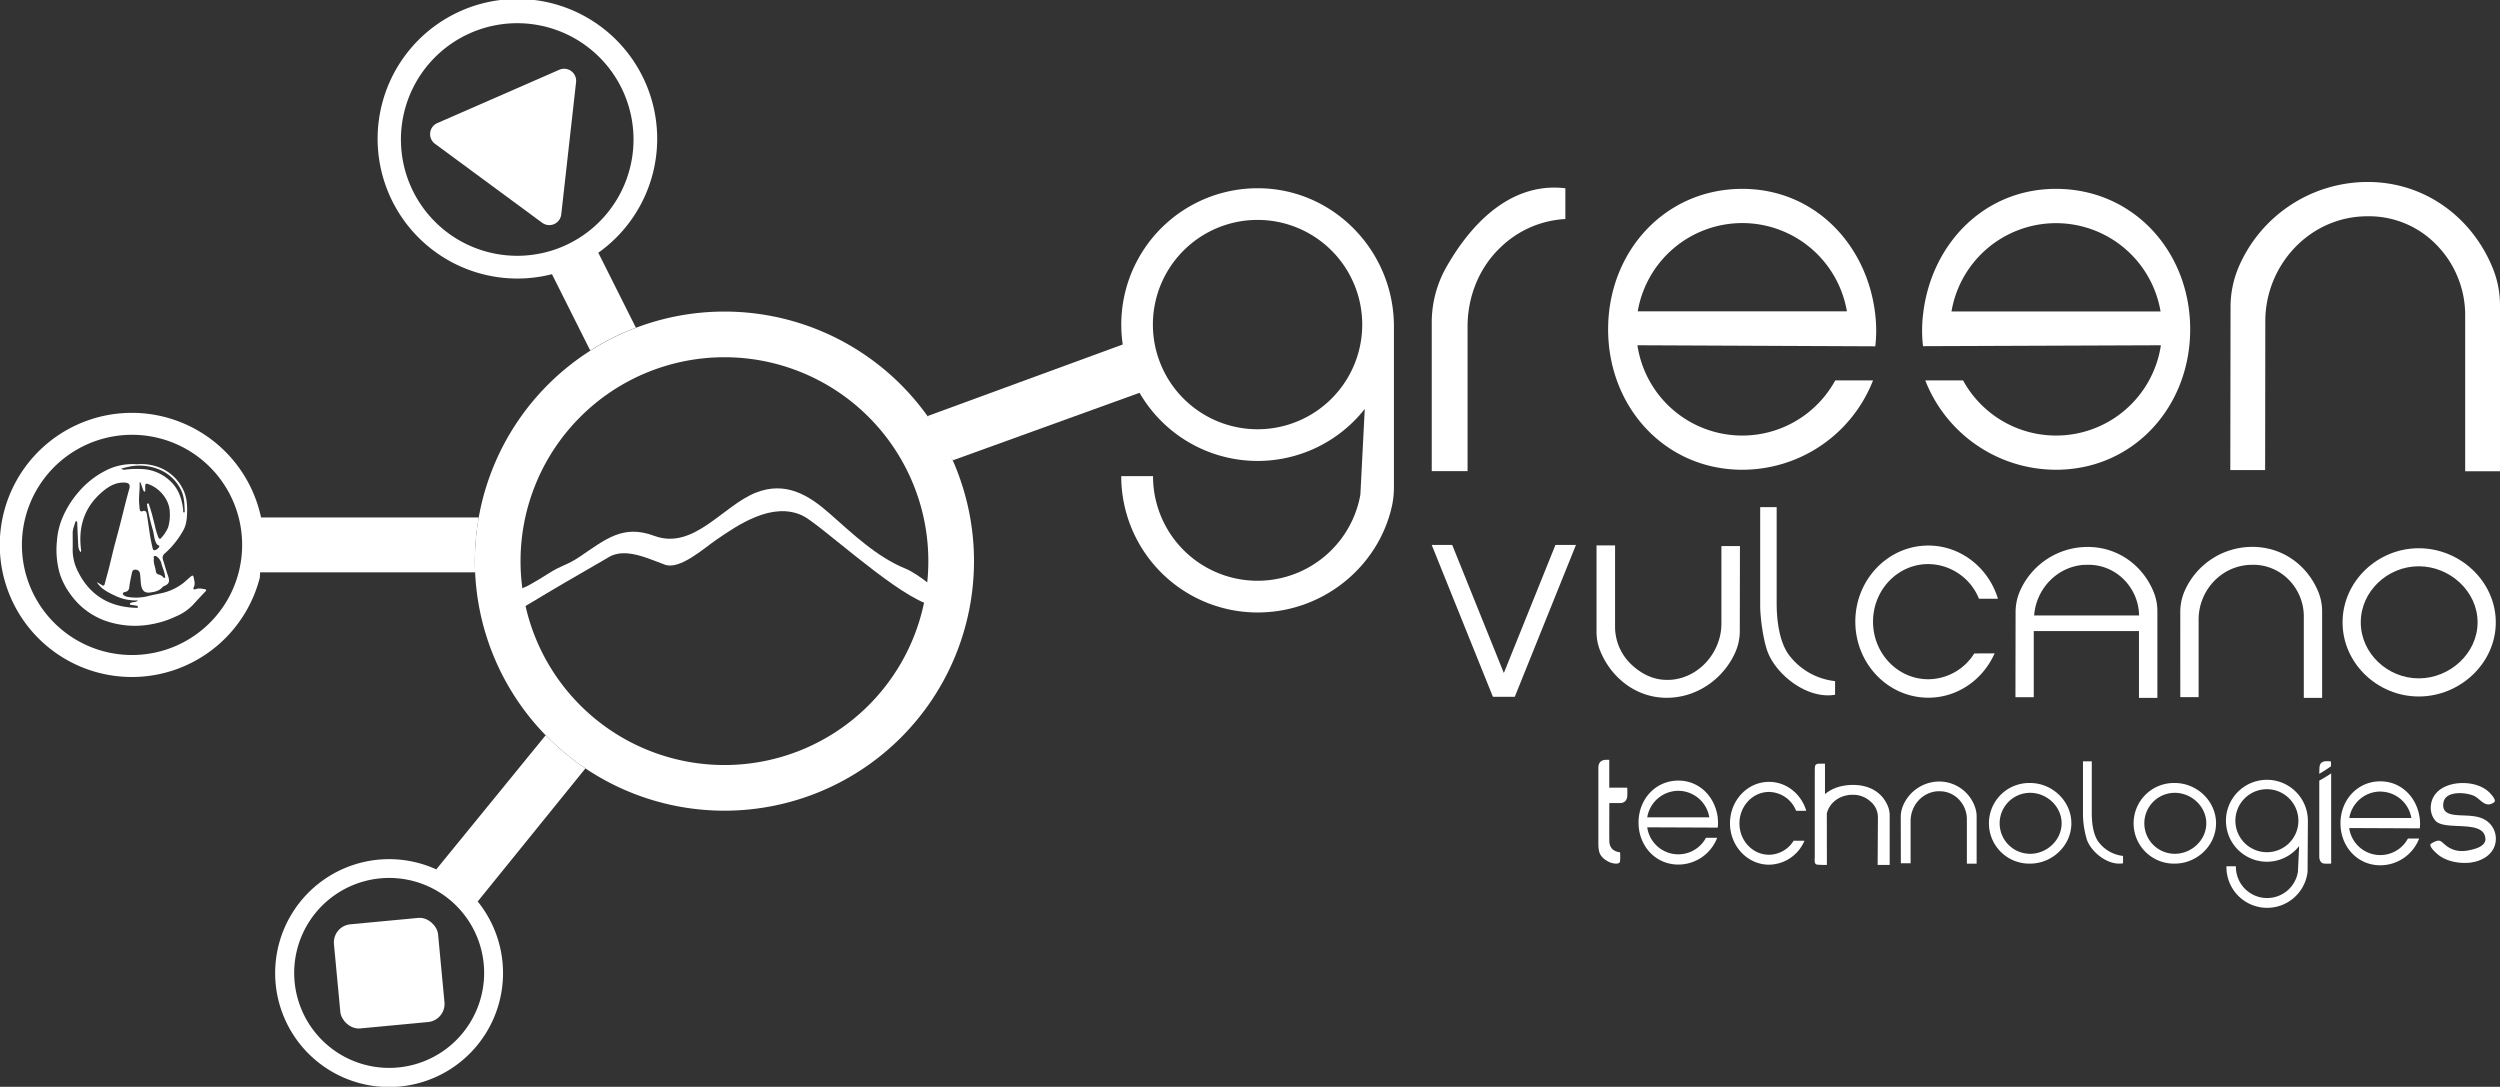
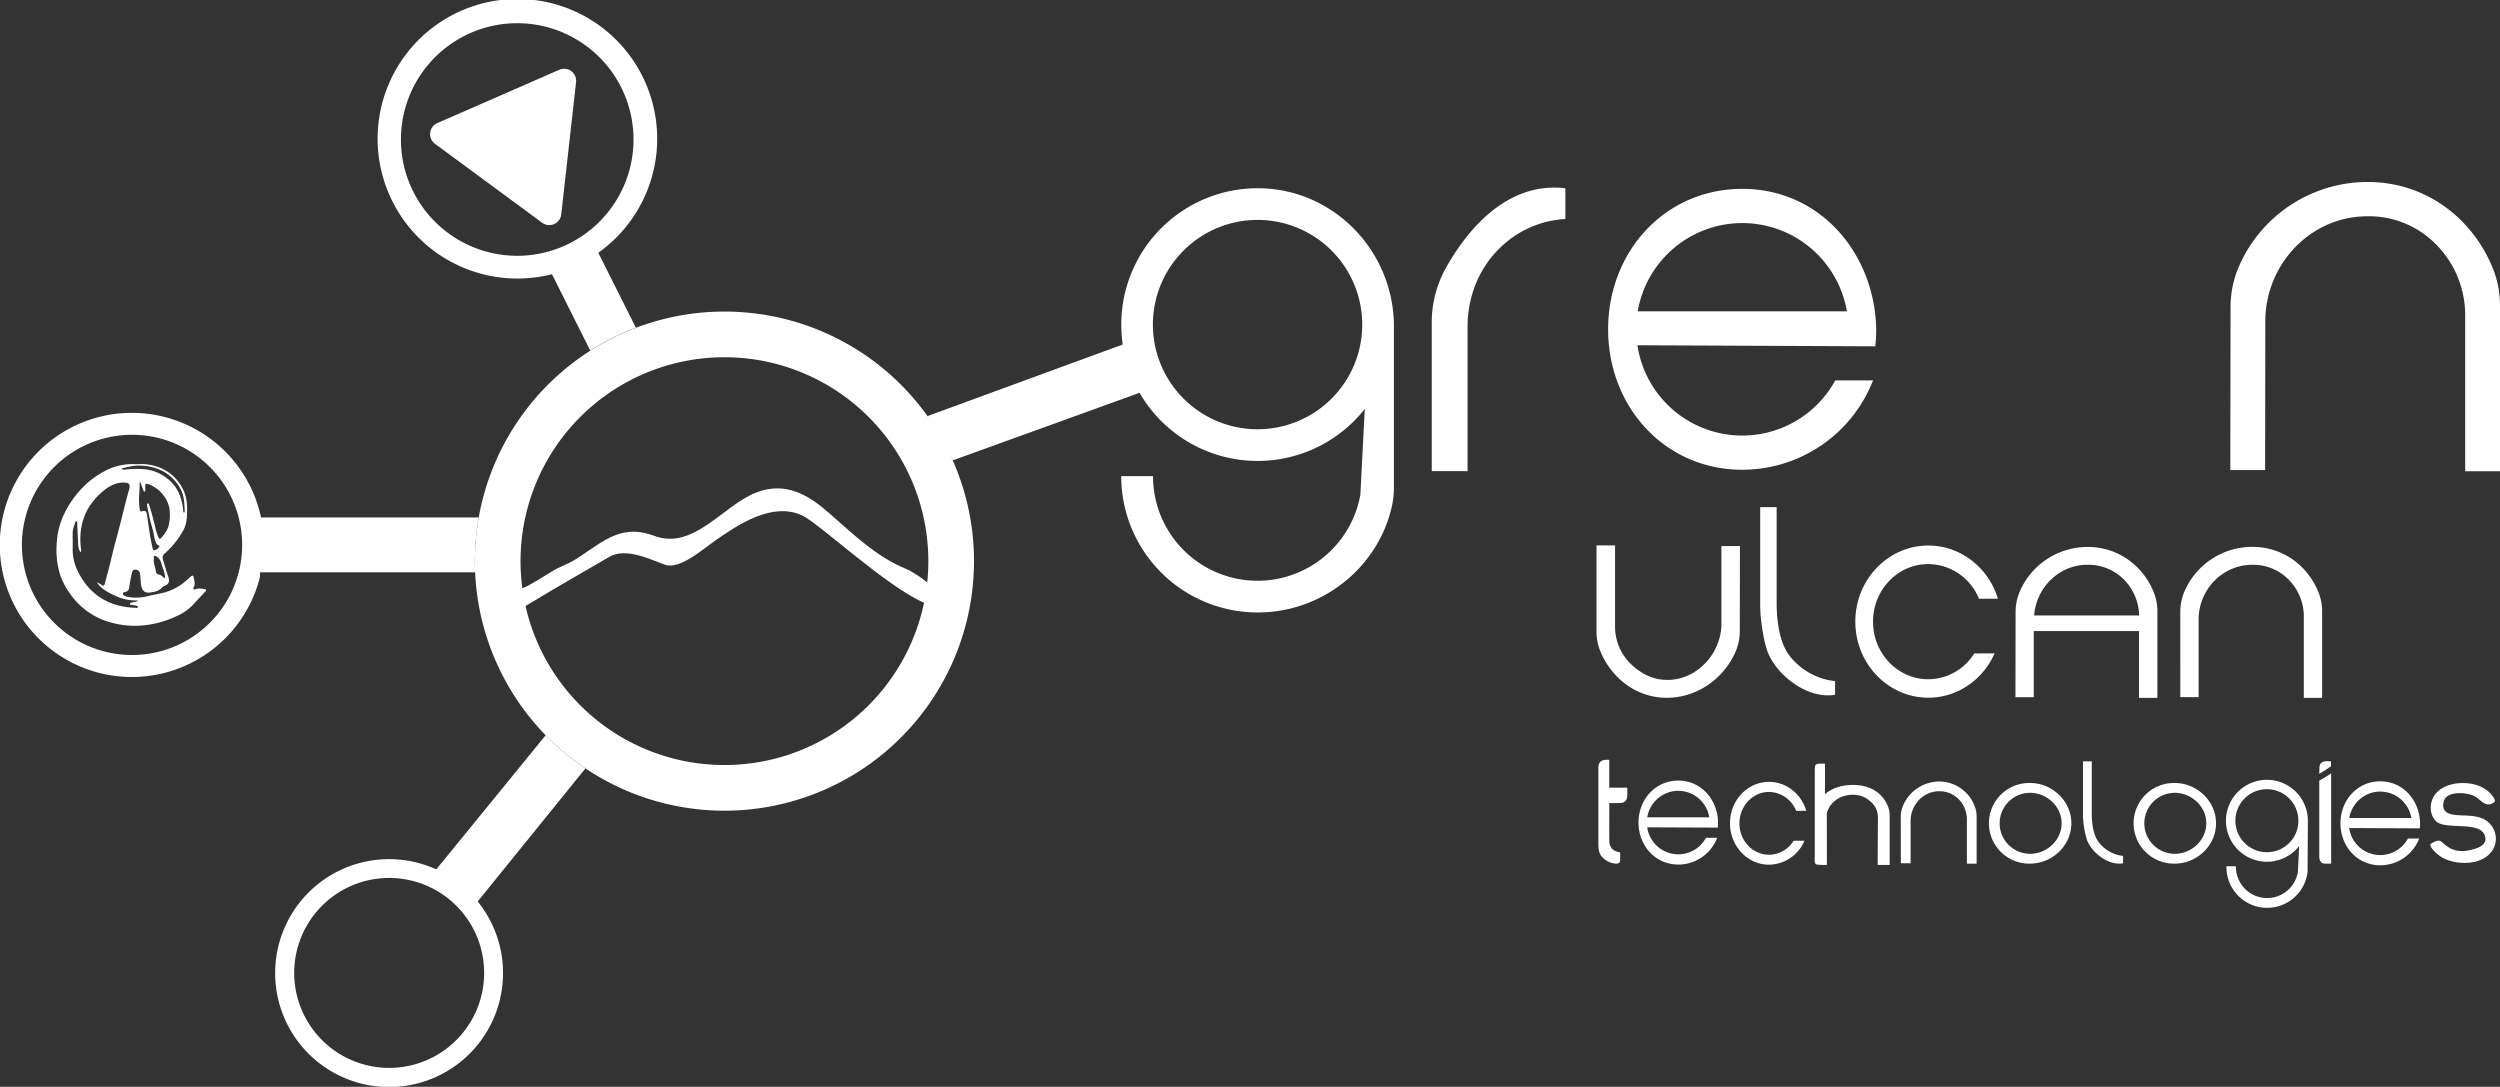
<svg xmlns="http://www.w3.org/2000/svg" viewBox="0 0 1281.65 557.16">
  <rect x="0" y="0" width="1281.65" height="557.16" fill="#333333" stroke="none" />
  <defs>
    <style>.cls-1{fill:#fff;}</style>
  </defs>
  <g id="Livello_2" data-name="Livello 2">
    <g id="Livello_1-2" data-name="Livello 1">
      <g id="Logo">
        <g id="technologies">
          <path class="cls-1" d="M819.42,432.5c0,1.84.14,4.21,1.12,5.77a9,9,0,0,0,3.12,2.94,9.42,9.42,0,0,0,4.08,1.49c1.41.15,2.65,0,2.81-1.25a35.55,35.55,0,0,0,0-4.5c-3.63-.47-5.49-2.44-5.52-6-.06-6.21,0-12.42,0-18.63,0-.17,0-.61,0-.61s3.6,0,5.33,0c2.22,0,3.57-1.12,3.85-3.3a36.63,36.63,0,0,0,0-4.59H825V389.52c-1.3,0-.39,0-1.58,0-2.64.05-4,1.45-4,4.12,0,3.76,0,7.52,0,11.29Z" />
          <path class="cls-1" d="M880.62,424.28h0a20.9,20.9,0,0,0,0-4.83v-.33h0c-1.34-10.59-9.32-18.94-20.19-18.94-11.8,0-20.42,9.64-20.42,21.53s8.62,21.52,20.42,21.52a21.36,21.36,0,0,0,19.89-13.71h-5.75a16.09,16.09,0,0,1-30.1-5.39Zm-20.23-18.86A16.17,16.17,0,0,1,876.29,419H844.48A16.19,16.19,0,0,1,860.39,405.42Z" />
          <path class="cls-1" d="M919.52,431a14.93,14.93,0,0,1-12.63,7.19c-8.36,0-15.15-7.19-15.15-16.06S898.53,406,906.89,406a15.17,15.17,0,0,1,13.9,9.66H926c-2.56-8.6-10.14-14.83-19.1-14.83-11.06,0-20,9.5-20,21.23s9,21.23,20,21.23A20,20,0,0,0,925.08,431Z" />
          <path class="cls-1" d="M974.49,442.56h5l0-21.65c0-8,6-14.81,13.91-15.26.29,0,.58,0,.87,0a13.51,13.51,0,0,1,9.44,3.67,14.68,14.68,0,0,1,4.63,10.52v22.92h5V418.69a14.37,14.37,0,0,0-.93-5.2,19.45,19.45,0,0,0-18.17-12.84,20.25,20.25,0,0,0-18.67,12.49,15,15,0,0,0-1.13,5.76Z" />
          <path class="cls-1" d="M1040.77,401.41a20.67,20.67,0,1,0,0,41.33c11.33,0,21.14-9.25,21.14-20.66S1052.1,401.41,1040.77,401.41Zm0,36.3a15.63,15.63,0,1,1,0-31.26c8.57,0,16.14,7,16.14,15.63S1049.34,437.71,1040.77,437.71Z" />
          <path class="cls-1" d="M1067.86,417.72V390.29h4.51v26.65c0,5.46.86,11.57,3.82,15.14a18.19,18.19,0,0,0,12.21,6.72v3.78c-7.58,1.3-16-5.47-18.46-11.87A46.52,46.52,0,0,1,1067.86,417.72Z" />
          <path class="cls-1" d="M1114.94,401.41a20.67,20.67,0,1,0,0,41.33c11.33,0,21.14-9.25,21.14-20.66S1126.27,401.41,1114.94,401.41Zm0,36.3a15.63,15.63,0,1,1,0-31.26c8.57,0,16.14,7,16.14,15.63S1123.51,437.71,1114.94,437.71Z" />
          <path class="cls-1" d="M1183.16,420.74a21,21,0,1,0-4.48,13l-.63,13.22a16,16,0,0,1-31.79-2.85h-4.85A20.87,20.87,0,0,0,1183,447Zm-20.87,16.15a16.15,16.15,0,1,1,16-16.15A16.09,16.09,0,0,1,1162.29,436.89Z" />
          <path class="cls-1" d="M1189,400.18v31.48c0,2.45,0,4.9,0,7.34,0,2.09.84,3.48,2.37,3.71a24.17,24.17,0,0,0,3.72,0V398.21l0-1.72A68.32,68.32,0,0,1,1189,400.18Z" />
          <path class="cls-1" d="M1195,392.85v-2.48c-3.6-.46-5.7.05-5.91,3l-.1,3.35C1191.06,395.53,1193.05,394.23,1195,392.85Z" />
          <path class="cls-1" d="M1240.49,419.49c-1.34-10.58-9.32-18.93-20.2-18.93-11.79,0-20.42,9.63-20.42,21.52s8.63,21.52,20.42,21.52a21.38,21.38,0,0,0,19.9-13.7h-5.75a16.09,16.09,0,0,1-30.1-5.4l36.19.16h0a21,21,0,0,0,0-4.84m-20.24-14a16.18,16.18,0,0,1,15.91,13.53h-31.81A16.18,16.18,0,0,1,1220.29,405.8Z" />
          <path class="cls-1" d="M1271.88,440.54a24.8,24.8,0,0,1-7,1.69" />
          <path class="cls-1" d="M1274.17,430.73c-.69,3.46-5.51,4.56-8.39,5.17-4.84,1-8.9.17-12.61-3.09-1.76-1.54-2.29-2.37-4.64-1.46a9.78,9.78,0,0,0-2.53,1.44c-.54,1.67,3.37,5,4.6,5.89,7.57,5.48,23.3,5.46,27.9-4a11.26,11.26,0,0,0-4.15-14.17c-3.64-2.31-8.22-2.31-12.39-2.5-4.64-.22-10.53-.45-9.26-6.77,1.2-5.93,11.37-5.13,15.59-3.24,2.75,1.23,5,5.07,8.31,4.29a5.59,5.59,0,0,0,2.29-1.23c.65-1.1-1.36-3.41-2.31-4.42-3.42-3.62-8.63-5.1-13.48-5.2-5.13-.1-11,1.34-14.43,5.47-3.18,3.86-3.52,10.05-.06,13.9C1253.56,426.27,1274.6,419.56,1274.17,430.73Z" />
          <path class="cls-1" d="M967.82,413.25c-2.91-7-9.31-10.85-17.89-10.85-5.65,0-10.68,1.62-14.33,4.71v-.51c0-4.36,0-10.77,0-15.11h-2.45c-3,0-2.73,1.07-2.79,3.95h0v.09s0,.08,0,.12c0,12,0,26.21,0,38.22v0c0,1.62,0,3.24,0,4.86,0,2.2-.45,4.29,1.21,4.53a44.52,44.52,0,0,0,5,.14L936.54,417c1.41-5.5,6.29-9.2,12.55-9.55l.82,0a13,13,0,0,1,8.93,3.38,10.49,10.49,0,0,1,3.89,8.52l-.13,24.05h6.16V418.12A12.57,12.57,0,0,0,967.82,413.25Z" />
        </g>
        <g id="vulcano">
-           <polygon class="cls-1" points="765.35 357.21 733.98 279.36 744.49 279.36 770.96 345.03 797.42 279.36 807.93 279.36 776.57 357.21 765.35 357.21" />
          <path class="cls-1" d="M1117.75,357.39h9.39l0-39.8c0-14.62,11.28-27.21,26-28,.54,0,1.08-.05,1.63-.05a25.43,25.43,0,0,1,17.63,6.75,26.75,26.75,0,0,1,8.67,19.34v42.14h9.39V313.51a26.18,26.18,0,0,0-1.74-9.55c-5.36-13.71-18.15-23.6-34-23.6a37.87,37.87,0,0,0-34.89,22.95,27.15,27.15,0,0,0-2.09,10.6Z" />
          <path class="cls-1" d="M1104.29,304c-5.36-13.71-18.14-23.6-34-23.6a37.88,37.88,0,0,0-34.89,22.95,27.15,27.15,0,0,0-2.09,10.6l-.07,43.48h9.39l0-33.9h53.93v34.24H1106V313.51A26.18,26.18,0,0,0,1104.29,304Zm-35.57-14.41c.53,0,1.07-.05,1.62-.05a25.47,25.47,0,0,1,17.64,6.75,26.74,26.74,0,0,1,8.65,19.25h-53.81C1043.85,301.79,1054.7,290.34,1068.72,289.55Z" />
          <path class="cls-1" d="M892,279.94h-9.5l0,39.79c0,14.62-11.53,28-26.42,28.81-.54,0-1.09,0-1.64,0-7.16,0-13.09-3.29-17.7-7.51a26.65,26.65,0,0,1-8.76-19.33V279.6h-9.5v44.21a25.84,25.84,0,0,0,1.76,9.56c5.42,13.71,18.22,24.36,34.2,24.36S884,347.5,889.8,334a26.78,26.78,0,0,0,2.12-10.59Z" />
          <path class="cls-1" d="M902.38,310.47V260h8.44v49c0,10,1.59,21.28,7.13,27.83a34.18,34.18,0,0,0,22.82,12.35v7c-14.17,2.4-29.89-10-34.5-21.82C904.05,328.67,902.38,317,902.38,310.47Z" />
          <path class="cls-1" d="M1012.12,335a28,28,0,0,1-23.59,13.22c-15.63,0-28.3-13.22-28.3-29.52s12.67-29.52,28.3-29.52a28.3,28.3,0,0,1,26,17.76h9.73c-4.79-15.8-19-27.26-35.69-27.26-20.67,0-37.42,17.47-37.42,39s16.75,39,37.42,39c15.08,0,28.05-9.32,34-22.73Z" />
-           <path class="cls-1" d="M1240,281.06c-21.15,0-39.06,17-39.06,38s17.91,38,39.06,38,39.49-17,39.49-38S1261.19,281.06,1240,281.06Zm0,66.71c-16,0-29.73-12.86-29.73-28.73S1224,290.31,1240,290.31s30.16,12.87,30.16,28.73S1256,347.77,1240,347.77Z" />
        </g>
        <path id="n" class="cls-1" d="M1143.39,241h17.85l.09-76.29c0-28,21.43-52.15,49.4-53.75,1-.06,2-.09,3.09-.09a48.16,48.16,0,0,1,33.52,12.94,51.51,51.51,0,0,1,16.46,37.06V241.6h17.85V156.84a50.62,50.62,0,0,0-3.29-18.31c-10.2-26.28-34.5-45.24-64.54-45.24a72,72,0,0,0-66.31,44,52.47,52.47,0,0,0-4,20.3Z" />
-         <path id="e" class="cls-1" d="M985.86,161.3a69.77,69.77,0,0,0,0,16.17v0L1107.8,177a54.34,54.34,0,0,1-101.43,18H987a72,72,0,0,0,67,45.82c39.75,0,68.82-32.22,68.82-72s-29.07-72-68.82-72c-36.63,0-63.54,27.92-68,63.32Zm121.78-1.62H1000.45a54.36,54.36,0,0,1,107.19,0Z" />
        <path id="e-2" data-name="e" class="cls-1" d="M961.24,160.15c-4.5-35.41-31.41-63.33-68-63.33-39.75,0-68.82,32.22-68.82,72s29.07,72,68.82,72a72,72,0,0,0,67-45.82H940.87a54.34,54.34,0,0,1-101.43-18l121.94.54h0v0a69.77,69.77,0,0,0,0-16.17Zm-68-45.79a54.4,54.4,0,0,1,53.59,45.25H839.6A54.4,54.4,0,0,1,893.2,114.36Z" />
        <path id="t" class="cls-1" d="M734,165.28v76.25h18.36V167.45c0-15.18,5.77-30,16.75-40.48a51.62,51.62,0,0,1,33.39-14.68V96.51c-30.82-3.63-51.14,22.88-61.16,40.69A57.29,57.29,0,0,0,734,165.28Z" />
        <path id="g" class="cls-1" d="M645.66,96.51a69.9,69.9,0,1,0,54,113.13l-2.23,43.6a5.61,5.61,0,0,1-.06.59,53.57,53.57,0,0,1-106.26-9.74H574.81a69.91,69.91,0,0,0,69.9,69.9c33.34,0,61.78-23.16,68.84-54.36a45.68,45.68,0,0,0,1.06-10V167.35C714.61,129,684.05,97,645.66,96.51Zm-.95,123.55a53.66,53.66,0,1,1,53.65-53.66A53.65,53.65,0,0,1,644.71,220.06Z" />
        <g id="lower_circle">
          <path id="square_circle" class="cls-1" d="M300.12,393.94a129.26,129.26,0,0,1-20.38-17L223.66,445.7a58.41,58.41,0,1,0,21.24,16.45ZM248.2,498.29A48.69,48.69,0,1,1,199,450.09,48.69,48.69,0,0,1,248.2,498.29Z" />
-           <rect id="square" class="cls-1" x="172.7" y="472.1" width="53.62" height="53.62" rx="9.32" transform="translate(-45.88 20.9) rotate(-5.38)" />
        </g>
        <g id="middle_circle">
          <path id="middle_circle-2" data-name="middle_circle" class="cls-1" d="M243.45,287.67a128.8,128.8,0,0,1,2-22.37H133.83a67.71,67.71,0,1,0-.63,30.82l.15-2.71H243.58C243.5,291.51,243.45,289.6,243.45,287.67ZM95.63,328.4a56.45,56.45,0,1,1,21.1-77A56.45,56.45,0,0,1,95.63,328.4Z" />
          <g id="middle">
            <path class="cls-1" d="M70.21,238a25.54,25.54,0,0,1,11.12,1.5,22.54,22.54,0,0,1,12.19,10.77c2.07,3.81,2.53,7.87,2.41,12.12-.09,3.18-.29,6.25-1.78,9.16a44.64,44.64,0,0,1-9.62,12.14,2.78,2.78,0,0,0-1,3.18c.83,2.64,1.57,5.31,2.47,7.93,1,2.89,1.19,4.51-2,5.69a2.39,2.39,0,0,0-.85.68c-1.67,1.86-4,2.31-6.25,2.59-2.66.33-4.31-.82-4.68-4.78-.16-1.61-.2-3.23-.44-4.85a2.31,2.31,0,0,0-2.52-2.09c-1.22,0-1.51,1-1.7,1.94-.5,2.36-1,4.73-1.31,7.12a2.35,2.35,0,0,1-1.91,2.32c-.55.13-1.27.26-1.35.91s.72,1,1.23,1.26a3.59,3.59,0,0,0,1.33.43,25.2,25.2,0,0,0,10.44-.44c2-.54,4-.87,6-1.31a27.94,27.94,0,0,0,12.06-5.43c1.21-1,2.36-2.07,3.55-3.1s1.5-.81,1.75.53c.28,1.57.83,3.12,0,4.75-.63,1.16.29,1.28,1.09,1,1.47-.59,2.9-.21,4.35,0,.36,0,.76.09.86.54s-.25.53-.46.76c-2.17,2.33-4.35,4.66-6.5,7a25.5,25.5,0,0,1-8.42,5.66A49.14,49.14,0,0,1,77.8,320a45.87,45.87,0,0,1-24.48-2A37.43,37.43,0,0,1,35.8,304.21a36.5,36.5,0,0,1-5.12-10,44.37,44.37,0,0,1-1.5-16.81A37.63,37.63,0,0,1,32,265.48a49.24,49.24,0,0,1,8.18-13.13,44.64,44.64,0,0,1,13.13-10.64A30.11,30.11,0,0,1,70.21,238ZM41.32,283.12a6.09,6.09,0,0,1-1.2-3.34c-.21-3.93-.37-7.85-.54-11.77,0-.32.05-.69-.34-.78s-.57.2-.66.51c-.52,1.87-1.34,3.66-1.32,5.65,0,2.63.06,5.26,0,7.88a24.55,24.55,0,0,0,2.85,12c6.14,12.18,16.32,18,29.79,18.35.31,0,.69.07.79-.32s-.22-.69-.6-.76c-.82-.16-1.66-.26-2.48-.4-.39-.07-1,.05-1-.51s.57-.63,1-.77c1-.33,2.18,0,3.1-1.06a24.22,24.22,0,0,1-11.5-2.31c-3.64-1.72-7.26-3.4-9.55-7A13.18,13.18,0,0,1,52,299.83c.82.56,1.41.63,1.71-.55.6-2.38,1.28-4.75,1.91-7.13,1.14-4.35,2.08-8.76,3.24-13.1.92-3.42,1.84-6.86,2.73-10.29,1.55-6,2.93-12,4.64-17.95.68-2.37,0-3.33-2.52-3.42-4-.12-7.3,1.56-10.22,3.88-9.69,7.68-13.44,17.83-12,30A2.4,2.4,0,0,1,41.32,283.12ZM72,247.25l-.45.09c.16,2.93-.25,5.84-.28,8.77,0,1.61.19,3.23.32,4.85.06.91.61,1.46,1.46,1.12,1.48-.57,2,.32,2.21,1.39.63,3.71,1.09,7.45,1.68,11.16.34,2.11.8,4.21,1.27,6.3.12.53.41,1.3,1.07,1.15a3.55,3.55,0,0,0,2.32-1.75c.43-.74-.5-.71-.83-1a3.66,3.66,0,0,1-.58-.72C79,276.48,79,274,78.35,271.73s-1.23-4.41-1.74-6.64c-.45-2-.84-4-1.2-6-.06-.36-.11-1,.47-1s.45.5.57.83c1.27,3.5,2.07,7.14,3,10.74a33.27,33.27,0,0,0,1.76,5.84c.37.78.89,1,1.42.3a19.37,19.37,0,0,0,3.52-5.33,21.79,21.79,0,0,0,.9-7.6c0-6.68-5.4-12.9-11.32-14.78-.86-.27-1.21,0-1.26.78s0,1.58,0,2.36c0,.3,0,.72-.33.8s-.57-.37-.68-.7C72.94,250,72.5,248.62,72,247.25Zm-9.85-7a2.36,2.36,0,0,0,2.15.49,48.51,48.51,0,0,1,8.77-.26,22.26,22.26,0,0,1,14.47,6.4c4.12,3.94,5.73,9,6.39,14.52,0,.48-.21,1.06.39,1.4.1-.08.21-.12.26-.2a1,1,0,0,0,.12-.45c-.19-3.9-.18-7.75-2.13-11.43a21.55,21.55,0,0,0-10.74-9.93,26.57,26.57,0,0,0-14-1.84A57,57,0,0,0,62.19,240.24Zm16.66,46.64c-.07,2.24.9,4.18,1.14,6.26a1.76,1.76,0,0,0,1.38,1.38,4.47,4.47,0,0,1,2.38,1.41c.21.22.47.49.8.26s.11-.48.09-.74c-.2-2.15-1.15-4.1-1.75-6.13a6.34,6.34,0,0,0-1.56-3.19c-.62-.56-1.38-1.33-2.1-1.12S79,286.31,78.85,286.88Z" />
          </g>
        </g>
        <g id="up_circle">
          <path id="up_circle-2" data-name="up_circle" class="cls-1" d="M326,168l-19.27-38.43a71.66,71.66,0,1,0-23.76,11l19.63,39.14A127.4,127.4,0,0,1,326,168ZM210.76,95.91a59.62,59.62,0,1,1,78.81,30A59.62,59.62,0,0,1,210.76,95.91Z" />
          <path id="triangle" class="cls-1" d="M295.33,42.12l-7.6,67.8a6.17,6.17,0,0,1-9.79,4.28L223,73.72a6.17,6.17,0,0,1,1.19-10.62l62.51-27.32A6.17,6.17,0,0,1,295.33,42.12Z" />
        </g>
        <g id="volcano">
          <path id="volcano_st" class="cls-1" d="M464.41,291.6c-14.9-6-27.51-18.15-39.24-28.47-10.62-9.34-22.44-16.57-37.66-10.57-17,6.69-31.9,29.68-52.15,22.13-15.95-5.95-24.9,1.76-37.95,10.58-7.2,4.86-8.75,4-16.11,8.68-3.38,2.14-6.81,4.23-10.32,6.17-1.3.72-3.17,1.33-4,1.87.43,3.1,1,6.15,1.67,9.15,16.18-9.77,26.91-15.95,43.57-25.56l-3.54,2,3.56-2.05.93-.54-.93.54c8.6-5,20.52,1.09,28.74,4,7.57,2.64,19.9-8.39,25.67-12.39,11.92-8.27,29.2-20,44.62-12.88,8.53,3.95,44.14,37.39,63.24,45.07q1-5,1.59-10.21C472.31,296.1,467.39,292.8,464.41,291.6Zm-156.52-3.51.29-.16Zm5.62-3.24Z" />
          <path id="circle" class="cls-1" d="M243.45,287.67A127.94,127.94,0,1,0,371.39,159.73,127.94,127.94,0,0,0,243.45,287.67Zm232.47,0A104.53,104.53,0,1,1,371.39,183.14,104.53,104.53,0,0,1,475.92,287.67Z" />
        </g>
        <path id="union_circle-g" class="cls-1" d="M488.44,236l109.85-39.73-9.23-24.62L475.47,213.3" />
      </g>
    </g>
  </g>
</svg>